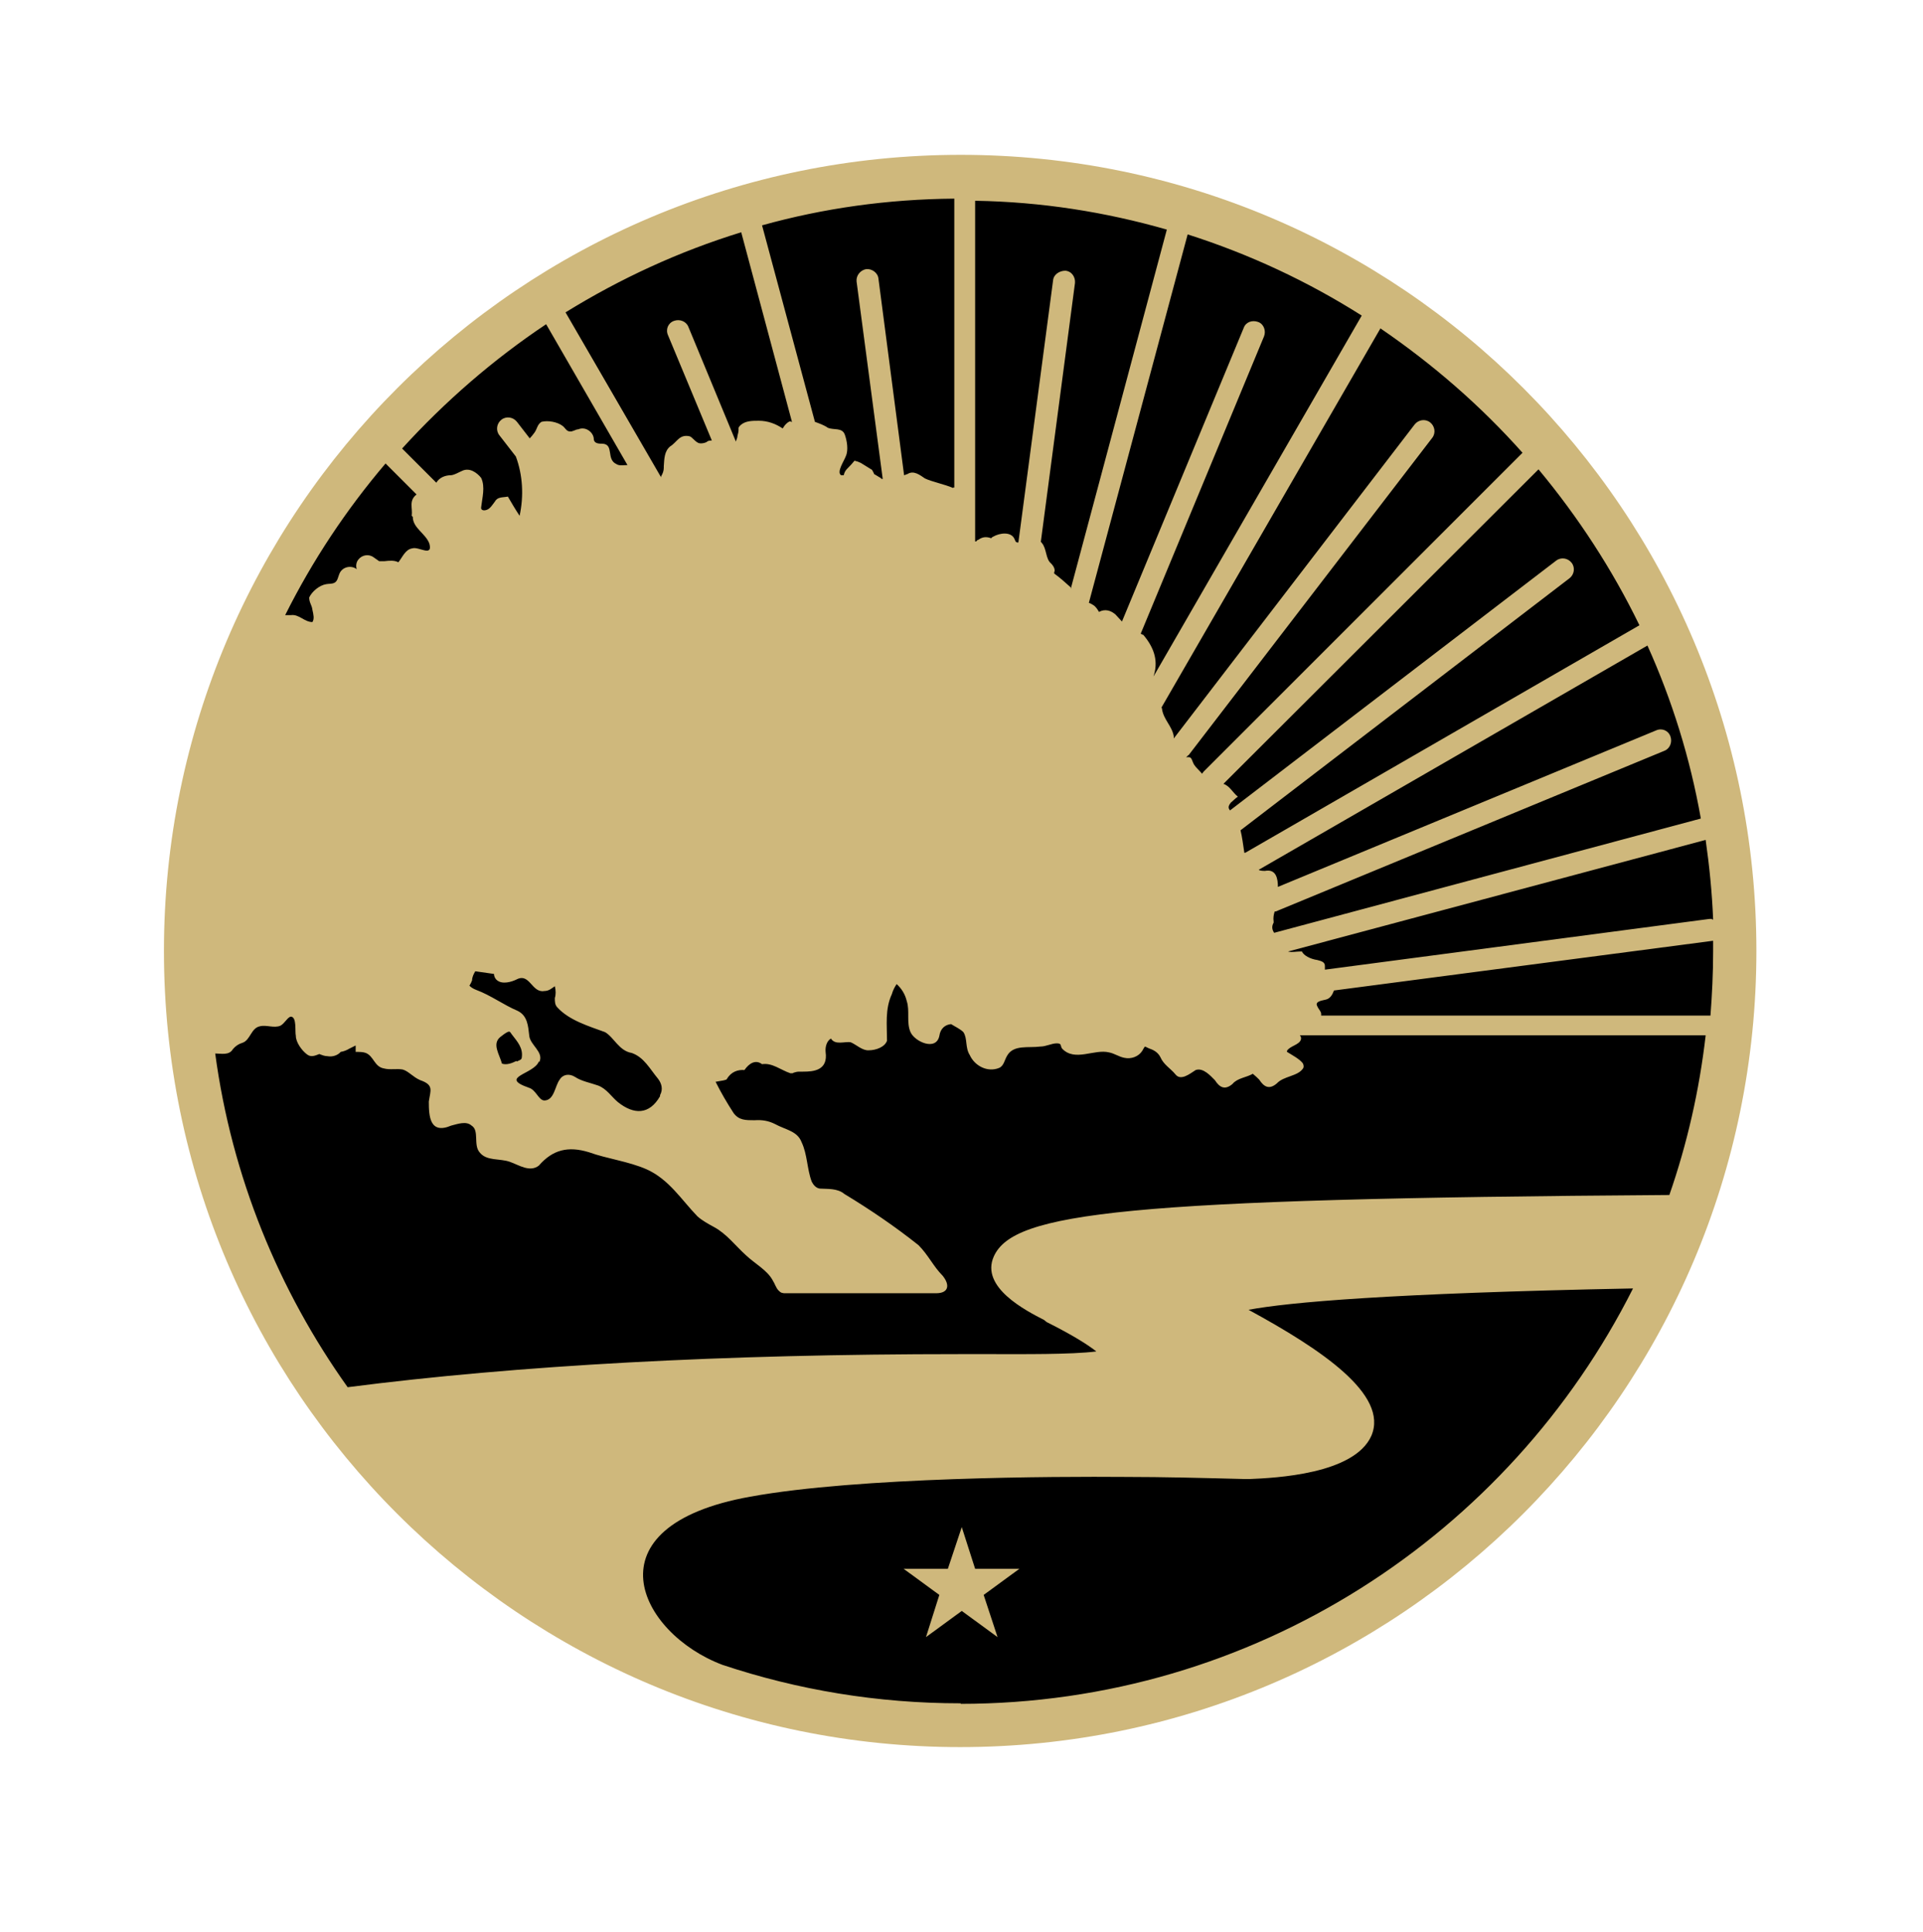
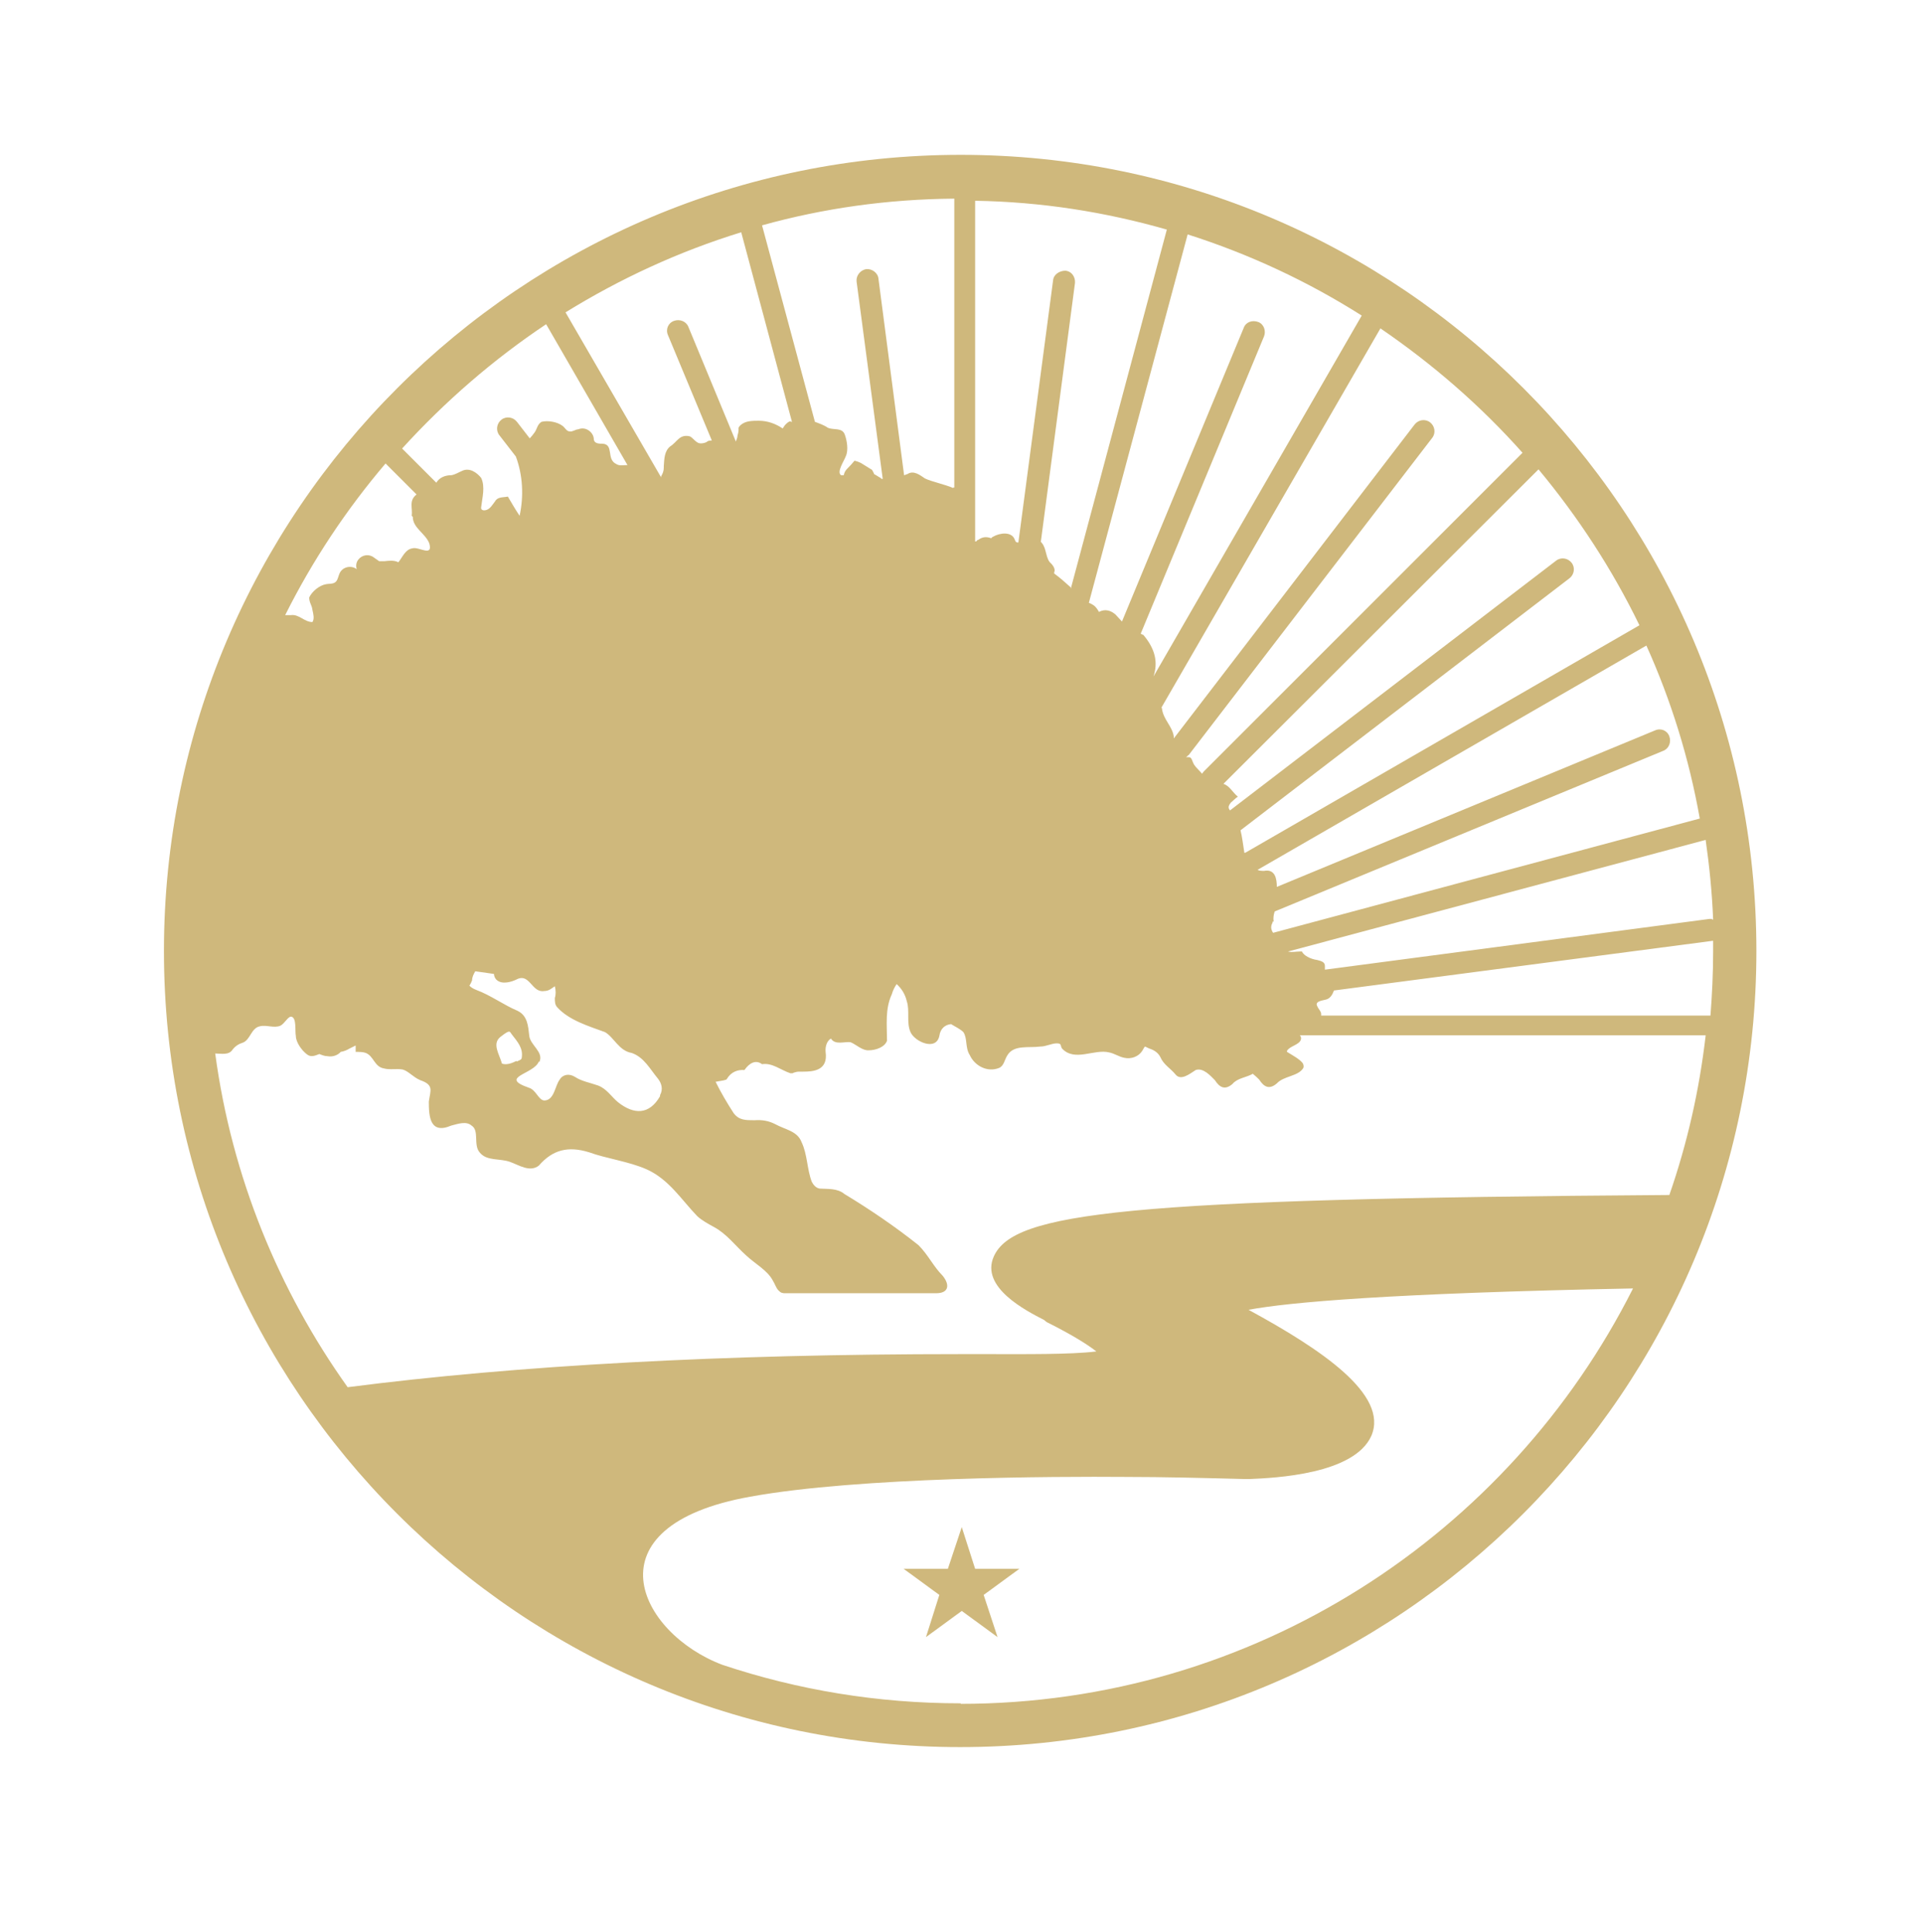
<svg xmlns="http://www.w3.org/2000/svg" version="1.1" viewBox="0 0 360.1 361.9">
  <defs>
    <style>
      .cls-1 {
        fill: #cfb87c;
      }
    </style>
  </defs>
  <g>
    <g id="Layer_1">
-       <circle cx="180.5" cy="178" r="145.4" />
      <g id="Layer_1-2" data-name="Layer_1">
-         <path class="cls-1" d="M179.9,29C97.5,29,30.7,95.8,30.7,178.1s66.8,149.1,149.1,149.1,149.1-66.8,149.1-149.1S262.2,29,179.9,29ZM196,247.6c5.2,2.6,7.9,4.4,9.3,5.5-4.7.6-13.9.5-19.8.5h-5.7c-44.4,0-82.9,2.1-114.7,6.2-12.9-18.1-21.7-39.4-24.8-62.5h0c1.1,0,2.6.4,3.3-.8.5-.6,1.1-1,1.8-1.2,1.5-.5,1.6-2.8,3.3-3.1,1.2-.3,2.6.4,3.8-.1.8-.4,1.4-1.7,2-1.7,1.1.1.7,2.7.9,3.6,0,1.2,1.1,2.7,2,3.4.8.7,1.6.3,2.4,0,.5.2,1,.4,1.5.4,1,.2,2-.2,2.5-.8.6-.1,1.1-.3,1.6-.6.4-.2.8-.4,1.2-.6v1.2c.7,0,1.4,0,1.9.2,1.5.6,1.6,2.6,3.4,2.9,1.1.3,2.4,0,3.5.2,1.1.3,1.9,1.4,3.3,2,2.6.9,1.9,1.9,1.6,4,0,2.8.2,6.2,4.2,4.5,1.2-.3,2.8-.9,3.8,0,1.5.9.3,3.6,1.5,5,1.3,1.7,3.8,1.1,5.7,1.8,1.7.6,3.7,2,5.4.7,2.6-3,5.5-3.7,9.4-2.5,3.3,1.2,7.4,1.7,10.8,3.2,4.2,1.9,6.5,5.7,9.5,8.8.9.8,2,1.4,3.1,2,2.4,1.3,4,3.5,6,5.3,1.7,1.6,4,2.8,5,4.7.4.6.6,1.4,1.1,1.9s.6.4,1,.5h28.5c2.4,0,2.6-1.6,1.2-3.3-1.7-1.7-2.7-3.9-4.5-5.7-4.4-3.5-9.1-6.7-13.9-9.6-1.3-1.1-3.2-.9-4.6-1-.7-.1-1.2-.7-1.5-1.3-.9-2.4-.8-5.1-1.9-7.4-.8-2.1-3-2.3-5-3.4-1.2-.6-2.4-.8-3.8-.7-1.7,0-2.9,0-3.9-1.3-1.3-2-2.4-3.9-3.4-5.9,1.1-.2,2-.3,2.1-.5.8-1.4,2.1-1.8,3.3-1.7.9-1.3,2.1-2,3.3-1.1,1.9-.3,3.5,1.1,5.3,1.7h.3c.1,0,.2,0,.3-.1.3-.1.7-.2,1-.2h.8c1.9,0,4.7-.2,4.2-3.7-.1-1.1.3-2.1,1-2.5h0c.8,1.3,2.6.5,3.7.7,1,.4,2.2,1.6,3.4,1.5,1.3,0,3-.6,3.4-1.8,0-2.9-.4-5.9.9-8.7.2-.7.5-1.3.9-1.9.9.8,1.6,1.9,1.9,3.2.6,1.8-.1,4,.7,5.8s4.8,3.6,5.4.7c.2-1.4,1.1-2.1,2.2-2.2.8.5,1.7.9,2.3,1.5.8,1.2.3,2.9,1.2,4.3.9,2,3.3,3.3,5.5,2.4.9-.4,1-1.5,1.5-2.3,1.2-2.1,4-1.4,6.2-1.7,1.1,0,2.1-.6,3.1-.6s.6.5,1,1c2.4,2.5,6,0,8.8.7,1,.2,1.8.8,2.8,1,1.3.3,2.7-.2,3.4-1.3.2-.3.3-.6.5-.8.3.1.6.3.9.4.9.3,1.6.8,2,1.6.6,1.4,1.9,2.1,2.8,3.2,1,1.3,2.7-.1,3.8-.8,1.4-.5,2.8,1.1,3.6,1.9.9,1.4,1.9,1.9,3.3.7.9-1.1,2.6-1.2,3.8-1.9.5.4.9.8,1.2,1.1.9,1.4,1.9,1.9,3.3.7,1.3-1.4,3.9-1.3,4.9-2.8.2-.3.1-.6,0-.9-.5-.8-2.2-1.7-3-2.2v-.2c.5-.9,2.3-1.1,2.6-2.1.1-.3,0-.6-.2-.8h76c-1.2,10.4-3.5,20.4-6.8,29.9-102.5.7-122.8,3.3-126.5,11.5-2.6,5.8,6.1,10.2,9.4,11.9h0l.5.4ZM216,126.7c.9-2.7.3-5.2-1.9-7.8-.2,0-.3-.2-.5-.2l23.1-55.7c.4-1,0-2.3-1.1-2.7s-2.3,0-2.7,1.1l-22.8,55c-.4-.4-.8-.9-1.2-1.3-.9-.8-2-1.1-3.1-.5-.3-.5-.6-1-1.1-1.3s-.5-.3-.8-.4l18.5-69c11.6,3.7,22.5,8.8,32.6,15.2l-39,67.6h0ZM200.5,110c-1-.9-2-1.8-3.1-2.6,0-.2,0-.3.1-.5,0-.6-.4-1.1-.7-1.4-1-.8-.8-2.8-1.7-3.8,0,0-.1-.2-.2-.2l6.4-48.5c.1-1.1-.6-2.2-1.8-2.3-1.1,0-2.2.7-2.3,1.8l-6.5,49.1c-.3,0-.5,0-.7-.6-.6-1.5-2.8-1.2-4-.5-.1,0-.3.2-.4.3-.8-.3-1.6-.3-2.4.3-.2,0-.3.2-.4.3,0,0-.2,0-.2,0v-63.8c12.4.2,24.4,2.1,35.9,5.4l-18,67.3h0v-.2ZM178.5,91.4c-1.6-.7-4.1-1.2-5.3-1.8-.9-.6-2.1-1.6-3.3-.8-.2,0-.4.2-.6.2l-4.8-36.8c-.1-1.1-1.2-1.9-2.3-1.8-1.1.2-1.9,1.2-1.8,2.3l4.9,37c-.1,0-.3,0-.4-.2-.4-.2-.8-.5-1.2-.7-.1-.3-.3-.6-.4-.8-.7-.4-1.4-.9-2.1-1.3-.4-.2-.7-.3-1.1-.4h-.1c-.2.2-.4.5-.6.7-.6.7-1.2,1-1.4,2h-.5c-.9-.6.6-2.7.9-3.6.5-1.1.2-2.9-.2-4-.5-1.4-2.1-.8-3.2-1.3-.7-.5-1.6-.8-2.4-1.1l-9.9-36.8c11.5-3.2,23.5-4.9,36-5v54.1h-.2ZM148.1,78.9c-.4,0-.7.3-1,.6-.2.2-.3.4-.5.7h-.1c-1.2-.8-2.7-1.4-4.4-1.4-1.2,0-2.5,0-3.4.8-.2.2-.3.3-.4.5h0v.4h0c0,.4-.1.7-.2,1.1,0,.4-.2.7-.3,1.1l-8.9-21.5c-.4-1-1.6-1.5-2.7-1.1s-1.6,1.6-1.1,2.7l8.2,19.7c-.3,0-.7,0-1,.3-.4.2-1,.3-1.4.2-.7-.2-1.3-1.2-1.8-1.3-1.9-.4-2.3,1.1-3.6,1.9-1.1.9-1.1,2.3-1.2,3.7h0v.3c0,.6-.2,1.1-.5,1.6v.2c0,0-17.9-30.9-17.9-30.9,10.2-6.3,21.2-11.4,32.9-15l9.5,35.5h-.2ZM101,198.9c.9-1.9-1.8-3.2-1.9-5-.2-1.7-.3-3.7-2.2-4.6-2.6-1.1-5-2.9-7.7-3.9-.5-.2-.9-.4-1.3-.8.2-.3.4-.7.5-1,0-.6.3-1.2.6-1.7l3.5.5c0,.4.2.9.6,1.2,1,.8,2.7.3,3.7-.2,2.4-1.2,2.8,2.6,5.1,2.2.9,0,1.4-.5,2-.9.2.8.2,1.6,0,2.2,0,.7,0,1.3.5,1.8,2.2,2.4,5.9,3.5,8.9,4.6,1.7,1,2.6,3.5,5,3.9,2.3.8,3.4,3,4.9,4.8.7.9,1,2,.4,3.1v.2c-2,3.5-4.9,3.5-7.9,1.1-1.2-1-2.1-2.5-3.7-3.1-1.4-.5-3.1-.8-4.3-1.6-1.1-.7-2.3-.5-2.9.5-.9,1.2-1,3.9-2.9,3.9-1.1-.1-1.5-2-2.9-2.4-5.7-2,1-2.5,1.9-4.9h0ZM96.7,198.7c-.8.4-1.8.8-2.7.5h0c-.5-1.8-1.9-3.7-.3-5,.4-.3,1.1-.9,1.6-1,.3,0,.4.4.6.6,1,1.3,2.1,2.5,1.8,4.3,0,.4-.6.5-.9.7h0ZM77.3,96.8c0,2.1,2.4,3.1,3.1,5,.7,2.6-2,.5-3.2.9-1.3.2-1.8,1.6-2.6,2.6-.8-.4-1.7-.3-2.6-.2h-1l-1-.7c-.9-.7-2.2-.5-2.9.4-.4.5-.5,1.2-.3,1.8-1-.8-2.8-.5-3.3,1-.2.5-.3,1.2-.8,1.5s-1.1.2-1.6.3c-1.3.2-2.7,1.4-3.2,2.5,0,1,.5,1.4.6,2.3.2.9.4,1.7,0,2.3-1.5,0-2.5-1.5-4-1.3h-1.1c5.1-10.2,11.4-19.7,18.8-28.4l5.8,5.8h0c-1.5,1.2-.7,2.5-.9,4h0l.2.2ZM233,159.6c-.2-1.3-.4-2.9-.7-4.1l61.6-47.2c.9-.7,1.1-2,.4-2.9s-2-1.1-2.9-.4l-61.1,46.8s0-.2-.1-.2c-.3-.5,0-.9.3-1.3.4-.3.7-.7,1.3-1.1-1-.8-1.5-2-2.7-2.4l59-58.9c7.4,8.9,13.8,18.7,18.9,29.2l-73.8,42.6h-.2ZM238.5,172.6c-.1-.7,0-1.3.2-1.9h.2l72.8-30.1c1-.4,1.5-1.6,1.1-2.7-.4-1.1-1.6-1.6-2.7-1.1l-70.8,29.3c0-1.5-.3-3.4-2.4-3-.4,0-.9,0-1.2-.2l72.8-42c4.6,10.2,8,21.1,10,32.4l-79.9,21.4c-.4-.6-.5-1.2-.1-1.9h0v-.2ZM246.7,188.5c-.6-1,.9-1.1,1.6-1.3.8-.2,1.2-.9,1.5-1.7l70.9-9.3h.1v2c0,4.1-.2,8.1-.5,12h-72.9v-.3c0-.5-.5-.9-.7-1.4h0ZM320.6,172.1h-.5l-72,9.5v-.7c0-.7-.6-.9-1.4-1.1-1.4-.2-2.6-.9-2.9-1.6h-.4c-.7,0-1.5.2-2.2,0l78.2-20.9c.7,4.9,1.2,9.9,1.4,14.9h-.2ZM285.2,84.7l-59.8,59.8c-.1.1-.2.3-.3.4-.6-.7-1.1-1.1-1.5-1.7-.4-.7-.4-1.4-1-1.4h-.5c.2-.1.3-.3.5-.4l45.6-59.4c.7-.9.5-2.2-.4-2.9s-2.2-.5-2.9.4l-45.1,58.8v-.4c-.3-1.9-1.9-3.1-2.2-5.1,0,0,0-.2-.1-.3l41-71c9.8,6.7,18.8,14.5,26.7,23.4h0v-.2ZM102.2,60.6l15.3,26.5c-.8,0-1.5.2-2.1-.2-1.9-.9-.4-3.6-2.5-3.8-.7,0-1.6,0-1.7-.8,0-1.3-1.5-2.5-2.9-1.9-.5,0-1.1.5-1.6.4-.6,0-.9-.7-1.3-1-1-.8-2.8-1.1-4-.8-.8.5-.8,1.3-1.3,2-.3.4-.6.8-.9,1.1l-2.4-3.1c-.7-.9-2-1.1-2.9-.4s-1.1,2-.4,2.9l3.1,4c1.3,3.5,1.5,7.4.7,11.1-.8-1.2-1.5-2.4-2.2-3.6-.9.2-1.9,0-2.4.9-.4.5-.9,1.4-1.6,1.6-.6.2-1.1,0-1-.5.2-1.8.8-3.8,0-5.5-.8-1-2.2-2-3.6-1.3-.7.3-1.3.7-2,.8-1.1,0-2.2.4-2.8,1.4l-6.4-6.4c8-8.8,17.1-16.7,27-23.3h0ZM179.9,319c-15.6,0-30.5-2.5-44.6-7.2-15.7-5.9-25.6-26,5.2-31.5,20.3-3.7,57.4-3.8,70.2-3.7,7.2,0,14.8.2,22.6.4h.6c4.9-.2,19.7-.9,22.9-8.1,3.3-7.7-9.4-16.2-23-23.6,7.5-1.4,26.2-3.1,72-4-23.2,46.1-70.9,77.8-126,77.8h.1Z" />
+         <path class="cls-1" d="M179.9,29C97.5,29,30.7,95.8,30.7,178.1s66.8,149.1,149.1,149.1,149.1-66.8,149.1-149.1S262.2,29,179.9,29ZM196,247.6c5.2,2.6,7.9,4.4,9.3,5.5-4.7.6-13.9.5-19.8.5h-5.7c-44.4,0-82.9,2.1-114.7,6.2-12.9-18.1-21.7-39.4-24.8-62.5h0c1.1,0,2.6.4,3.3-.8.5-.6,1.1-1,1.8-1.2,1.5-.5,1.6-2.8,3.3-3.1,1.2-.3,2.6.4,3.8-.1.8-.4,1.4-1.7,2-1.7,1.1.1.7,2.7.9,3.6,0,1.2,1.1,2.7,2,3.4.8.7,1.6.3,2.4,0,.5.2,1,.4,1.5.4,1,.2,2-.2,2.5-.8.6-.1,1.1-.3,1.6-.6.4-.2.8-.4,1.2-.6v1.2c.7,0,1.4,0,1.9.2,1.5.6,1.6,2.6,3.4,2.9,1.1.3,2.4,0,3.5.2,1.1.3,1.9,1.4,3.3,2,2.6.9,1.9,1.9,1.6,4,0,2.8.2,6.2,4.2,4.5,1.2-.3,2.8-.9,3.8,0,1.5.9.3,3.6,1.5,5,1.3,1.7,3.8,1.1,5.7,1.8,1.7.6,3.7,2,5.4.7,2.6-3,5.5-3.7,9.4-2.5,3.3,1.2,7.4,1.7,10.8,3.2,4.2,1.9,6.5,5.7,9.5,8.8.9.8,2,1.4,3.1,2,2.4,1.3,4,3.5,6,5.3,1.7,1.6,4,2.8,5,4.7.4.6.6,1.4,1.1,1.9s.6.4,1,.5h28.5c2.4,0,2.6-1.6,1.2-3.3-1.7-1.7-2.7-3.9-4.5-5.7-4.4-3.5-9.1-6.7-13.9-9.6-1.3-1.1-3.2-.9-4.6-1-.7-.1-1.2-.7-1.5-1.3-.9-2.4-.8-5.1-1.9-7.4-.8-2.1-3-2.3-5-3.4-1.2-.6-2.4-.8-3.8-.7-1.7,0-2.9,0-3.9-1.3-1.3-2-2.4-3.9-3.4-5.9,1.1-.2,2-.3,2.1-.5.8-1.4,2.1-1.8,3.3-1.7.9-1.3,2.1-2,3.3-1.1,1.9-.3,3.5,1.1,5.3,1.7h.3c.1,0,.2,0,.3-.1.3-.1.7-.2,1-.2h.8c1.9,0,4.7-.2,4.2-3.7-.1-1.1.3-2.1,1-2.5h0c.8,1.3,2.6.5,3.7.7,1,.4,2.2,1.6,3.4,1.5,1.3,0,3-.6,3.4-1.8,0-2.9-.4-5.9.9-8.7.2-.7.5-1.3.9-1.9.9.8,1.6,1.9,1.9,3.2.6,1.8-.1,4,.7,5.8s4.8,3.6,5.4.7c.2-1.4,1.1-2.1,2.2-2.2.8.5,1.7.9,2.3,1.5.8,1.2.3,2.9,1.2,4.3.9,2,3.3,3.3,5.5,2.4.9-.4,1-1.5,1.5-2.3,1.2-2.1,4-1.4,6.2-1.7,1.1,0,2.1-.6,3.1-.6s.6.5,1,1c2.4,2.5,6,0,8.8.7,1,.2,1.8.8,2.8,1,1.3.3,2.7-.2,3.4-1.3.2-.3.3-.6.5-.8.3.1.6.3.9.4.9.3,1.6.8,2,1.6.6,1.4,1.9,2.1,2.8,3.2,1,1.3,2.7-.1,3.8-.8,1.4-.5,2.8,1.1,3.6,1.9.9,1.4,1.9,1.9,3.3.7.9-1.1,2.6-1.2,3.8-1.9.5.4.9.8,1.2,1.1.9,1.4,1.9,1.9,3.3.7,1.3-1.4,3.9-1.3,4.9-2.8.2-.3.1-.6,0-.9-.5-.8-2.2-1.7-3-2.2v-.2c.5-.9,2.3-1.1,2.6-2.1.1-.3,0-.6-.2-.8h76c-1.2,10.4-3.5,20.4-6.8,29.9-102.5.7-122.8,3.3-126.5,11.5-2.6,5.8,6.1,10.2,9.4,11.9h0l.5.4ZM216,126.7c.9-2.7.3-5.2-1.9-7.8-.2,0-.3-.2-.5-.2l23.1-55.7c.4-1,0-2.3-1.1-2.7s-2.3,0-2.7,1.1l-22.8,55c-.4-.4-.8-.9-1.2-1.3-.9-.8-2-1.1-3.1-.5-.3-.5-.6-1-1.1-1.3s-.5-.3-.8-.4l18.5-69c11.6,3.7,22.5,8.8,32.6,15.2l-39,67.6h0ZM200.5,110c-1-.9-2-1.8-3.1-2.6,0-.2,0-.3.1-.5,0-.6-.4-1.1-.7-1.4-1-.8-.8-2.8-1.7-3.8,0,0-.1-.2-.2-.2l6.4-48.5c.1-1.1-.6-2.2-1.8-2.3-1.1,0-2.2.7-2.3,1.8l-6.5,49.1c-.3,0-.5,0-.7-.6-.6-1.5-2.8-1.2-4-.5-.1,0-.3.2-.4.3-.8-.3-1.6-.3-2.4.3-.2,0-.3.2-.4.3,0,0-.2,0-.2,0v-63.8c12.4.2,24.4,2.1,35.9,5.4l-18,67.3h0v-.2ZM178.5,91.4c-1.6-.7-4.1-1.2-5.3-1.8-.9-.6-2.1-1.6-3.3-.8-.2,0-.4.2-.6.2l-4.8-36.8c-.1-1.1-1.2-1.9-2.3-1.8-1.1.2-1.9,1.2-1.8,2.3l4.9,37c-.1,0-.3,0-.4-.2-.4-.2-.8-.5-1.2-.7-.1-.3-.3-.6-.4-.8-.7-.4-1.4-.9-2.1-1.3-.4-.2-.7-.3-1.1-.4h-.1c-.2.2-.4.5-.6.7-.6.7-1.2,1-1.4,2h-.5c-.9-.6.6-2.7.9-3.6.5-1.1.2-2.9-.2-4-.5-1.4-2.1-.8-3.2-1.3-.7-.5-1.6-.8-2.4-1.1l-9.9-36.8c11.5-3.2,23.5-4.9,36-5v54.1h-.2ZM148.1,78.9c-.4,0-.7.3-1,.6-.2.2-.3.4-.5.7h-.1c-1.2-.8-2.7-1.4-4.4-1.4-1.2,0-2.5,0-3.4.8-.2.2-.3.3-.4.5h0v.4h0c0,.4-.1.7-.2,1.1,0,.4-.2.7-.3,1.1l-8.9-21.5c-.4-1-1.6-1.5-2.7-1.1s-1.6,1.6-1.1,2.7l8.2,19.7c-.3,0-.7,0-1,.3-.4.2-1,.3-1.4.2-.7-.2-1.3-1.2-1.8-1.3-1.9-.4-2.3,1.1-3.6,1.9-1.1.9-1.1,2.3-1.2,3.7h0v.3c0,.6-.2,1.1-.5,1.6v.2c0,0-17.9-30.9-17.9-30.9,10.2-6.3,21.2-11.4,32.9-15l9.5,35.5h-.2ZM101,198.9c.9-1.9-1.8-3.2-1.9-5-.2-1.7-.3-3.7-2.2-4.6-2.6-1.1-5-2.9-7.7-3.9-.5-.2-.9-.4-1.3-.8.2-.3.4-.7.5-1,0-.6.3-1.2.6-1.7l3.5.5c0,.4.2.9.6,1.2,1,.8,2.7.3,3.7-.2,2.4-1.2,2.8,2.6,5.1,2.2.9,0,1.4-.5,2-.9.2.8.2,1.6,0,2.2,0,.7,0,1.3.5,1.8,2.2,2.4,5.9,3.5,8.9,4.6,1.7,1,2.6,3.5,5,3.9,2.3.8,3.4,3,4.9,4.8.7.9,1,2,.4,3.1v.2c-2,3.5-4.9,3.5-7.9,1.1-1.2-1-2.1-2.5-3.7-3.1-1.4-.5-3.1-.8-4.3-1.6-1.1-.7-2.3-.5-2.9.5-.9,1.2-1,3.9-2.9,3.9-1.1-.1-1.5-2-2.9-2.4-5.7-2,1-2.5,1.9-4.9h0ZM96.7,198.7c-.8.4-1.8.8-2.7.5h0c-.5-1.8-1.9-3.7-.3-5,.4-.3,1.1-.9,1.6-1,.3,0,.4.4.6.6,1,1.3,2.1,2.5,1.8,4.3,0,.4-.6.5-.9.7h0ZM77.3,96.8c0,2.1,2.4,3.1,3.1,5,.7,2.6-2,.5-3.2.9-1.3.2-1.8,1.6-2.6,2.6-.8-.4-1.7-.3-2.6-.2h-1l-1-.7c-.9-.7-2.2-.5-2.9.4-.4.5-.5,1.2-.3,1.8-1-.8-2.8-.5-3.3,1-.2.5-.3,1.2-.8,1.5s-1.1.2-1.6.3c-1.3.2-2.7,1.4-3.2,2.5,0,1,.5,1.4.6,2.3.2.9.4,1.7,0,2.3-1.5,0-2.5-1.5-4-1.3h-1.1c5.1-10.2,11.4-19.7,18.8-28.4l5.8,5.8h0c-1.5,1.2-.7,2.5-.9,4h0l.2.2ZM233,159.6c-.2-1.3-.4-2.9-.7-4.1l61.6-47.2c.9-.7,1.1-2,.4-2.9s-2-1.1-2.9-.4l-61.1,46.8s0-.2-.1-.2c-.3-.5,0-.9.3-1.3.4-.3.7-.7,1.3-1.1-1-.8-1.5-2-2.7-2.4l59-58.9c7.4,8.9,13.8,18.7,18.9,29.2l-73.8,42.6h-.2ZM238.5,172.6c-.1-.7,0-1.3.2-1.9l72.8-30.1c1-.4,1.5-1.6,1.1-2.7-.4-1.1-1.6-1.6-2.7-1.1l-70.8,29.3c0-1.5-.3-3.4-2.4-3-.4,0-.9,0-1.2-.2l72.8-42c4.6,10.2,8,21.1,10,32.4l-79.9,21.4c-.4-.6-.5-1.2-.1-1.9h0v-.2ZM246.7,188.5c-.6-1,.9-1.1,1.6-1.3.8-.2,1.2-.9,1.5-1.7l70.9-9.3h.1v2c0,4.1-.2,8.1-.5,12h-72.9v-.3c0-.5-.5-.9-.7-1.4h0ZM320.6,172.1h-.5l-72,9.5v-.7c0-.7-.6-.9-1.4-1.1-1.4-.2-2.6-.9-2.9-1.6h-.4c-.7,0-1.5.2-2.2,0l78.2-20.9c.7,4.9,1.2,9.9,1.4,14.9h-.2ZM285.2,84.7l-59.8,59.8c-.1.1-.2.3-.3.4-.6-.7-1.1-1.1-1.5-1.7-.4-.7-.4-1.4-1-1.4h-.5c.2-.1.3-.3.5-.4l45.6-59.4c.7-.9.5-2.2-.4-2.9s-2.2-.5-2.9.4l-45.1,58.8v-.4c-.3-1.9-1.9-3.1-2.2-5.1,0,0,0-.2-.1-.3l41-71c9.8,6.7,18.8,14.5,26.7,23.4h0v-.2ZM102.2,60.6l15.3,26.5c-.8,0-1.5.2-2.1-.2-1.9-.9-.4-3.6-2.5-3.8-.7,0-1.6,0-1.7-.8,0-1.3-1.5-2.5-2.9-1.9-.5,0-1.1.5-1.6.4-.6,0-.9-.7-1.3-1-1-.8-2.8-1.1-4-.8-.8.5-.8,1.3-1.3,2-.3.4-.6.8-.9,1.1l-2.4-3.1c-.7-.9-2-1.1-2.9-.4s-1.1,2-.4,2.9l3.1,4c1.3,3.5,1.5,7.4.7,11.1-.8-1.2-1.5-2.4-2.2-3.6-.9.2-1.9,0-2.4.9-.4.5-.9,1.4-1.6,1.6-.6.2-1.1,0-1-.5.2-1.8.8-3.8,0-5.5-.8-1-2.2-2-3.6-1.3-.7.3-1.3.7-2,.8-1.1,0-2.2.4-2.8,1.4l-6.4-6.4c8-8.8,17.1-16.7,27-23.3h0ZM179.9,319c-15.6,0-30.5-2.5-44.6-7.2-15.7-5.9-25.6-26,5.2-31.5,20.3-3.7,57.4-3.8,70.2-3.7,7.2,0,14.8.2,22.6.4h.6c4.9-.2,19.7-.9,22.9-8.1,3.3-7.7-9.4-16.2-23-23.6,7.5-1.4,26.2-3.1,72-4-23.2,46.1-70.9,77.8-126,77.8h.1Z" />
        <polygon class="cls-1" points="180.1 286 182.6 293.8 190.9 293.8 184.2 298.7 186.8 306.6 180.1 301.7 173.4 306.6 175.9 298.7 169.2 293.8 177.5 293.8 180.1 286" />
      </g>
    </g>
  </g>
</svg>